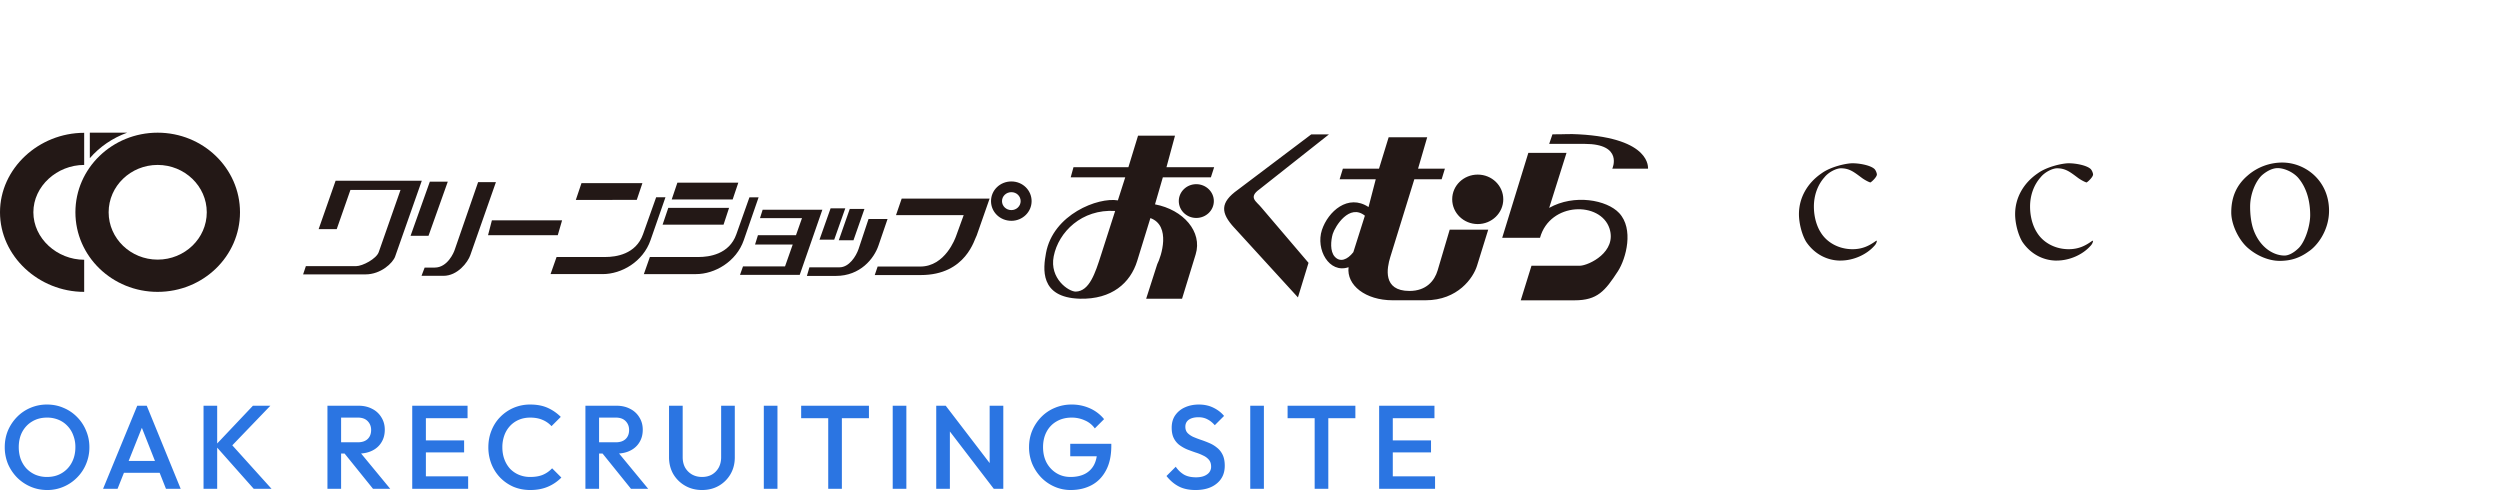
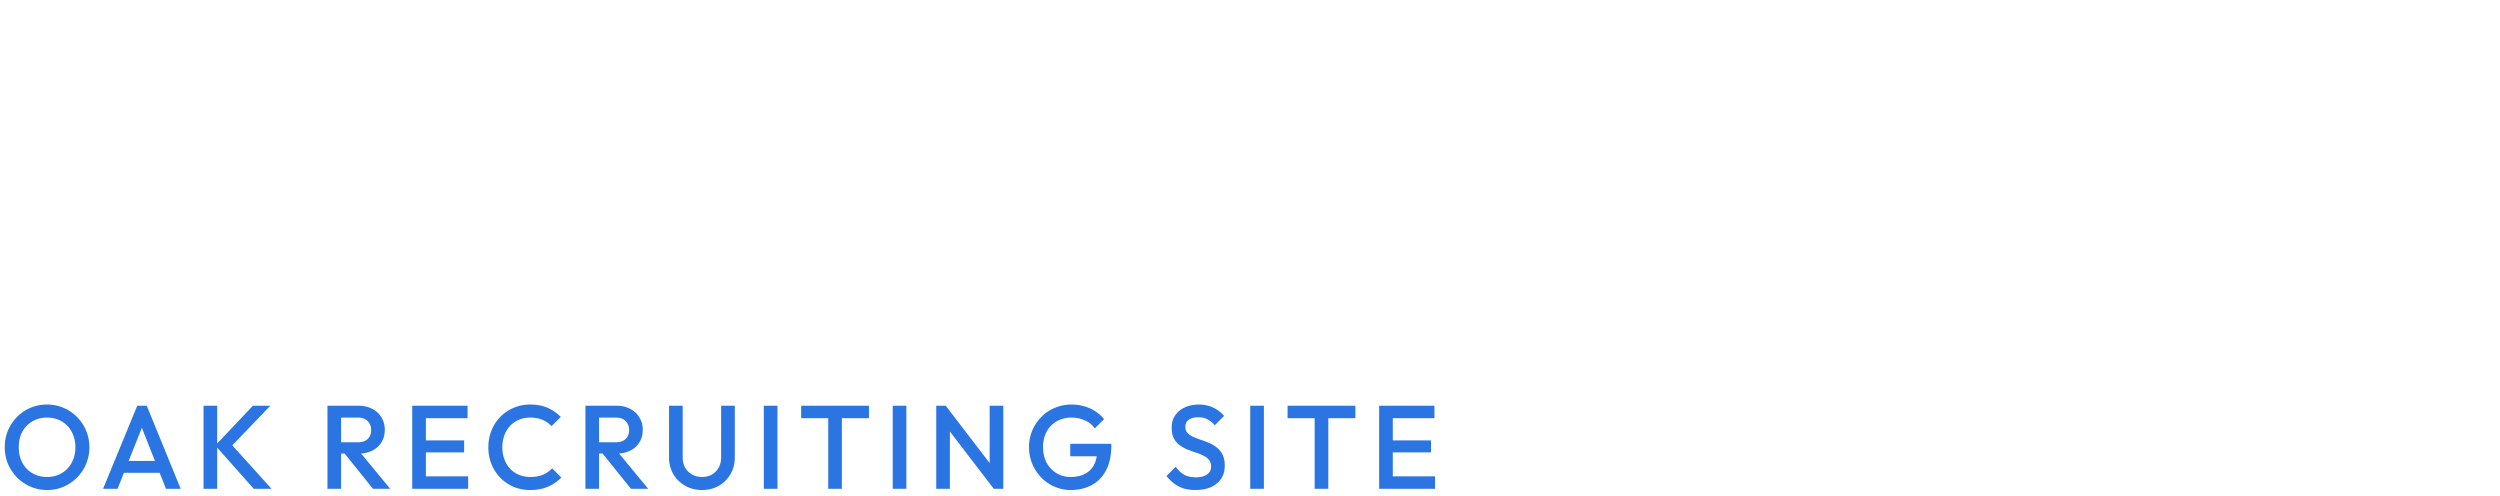
<svg xmlns="http://www.w3.org/2000/svg" width="358" height="71" viewBox="0 0 358 71" fill="none">
-   <path fill-rule="evenodd" clip-rule="evenodd" d="M22.574 41.796c-6.502 0-11.776-5.102-11.776-11.398C10.798 24.1 16.072 19 22.574 19c6.5 0 11.794 5.097 11.794 11.398 0 6.3-5.279 11.398-11.794 11.398zm0-4.618c-3.865 0-7.017-3.032-7.017-6.78s3.157-6.78 7.017-6.78c3.859 0 7.035 3.032 7.035 6.78s-3.157 6.78-7.035 6.78z" fill="#231816" />
-   <path d="M12.054 19.019C5.554 19.019 0 24.115 0 30.398c0 6.282 5.553 11.398 12.054 11.398v-4.6c-3.878 0-7.276-3.05-7.276-6.798s3.398-6.78 7.276-6.78v-4.6zm.809-.019v3.65c1.415-1.632 3.243-2.883 5.346-3.65h-5.346z" fill="#231816" />
-   <path fill-rule="evenodd" clip-rule="evenodd" d="M176.753 32.62c-1.963-2.134-2.088-3.599.515-5.45l10.505-7.928h2.536l-9.951 7.863c-1.656 1.182-.433 1.735.26 2.6l6.761 7.933-1.516 4.948-9.105-9.965h-.005zm49.522 5.432c1.256-.051 5.293-1.967 4.205-5.334-1.275-3.901-8.517-3.832-9.951 1.335h-5.414l3.744-12.165h5.467l-2.483 7.882c3.57-2.018 8.262-1.149 10.018.735 2.123 2.264 1.016 6.482-.173 8.333-1.843 2.832-2.93 4.167-6.207 4.167h-7.709l1.535-4.948h6.968v-.005zm-.174-18.815c10.481.581 9.865 4.883 9.899 4.916h-5.12s1.641-3.549-3.965-3.549h-5.072l.466-1.367c2.123 0 2.31-.083 3.792 0zm-14.489 12.849c-2.016 0-3.657-1.581-3.657-3.548s1.636-3.535 3.657-3.535 3.657 1.582 3.657 3.535-1.636 3.548-3.657 3.548zm-18.502 6.18c-2.777.949-4.726-2.548-3.811-5.334.88-2.65 3.743-5.217 6.674-3.283l1.035-3.98h-5.173l.466-1.517h5.173l1.381-4.496h5.52l-1.309 4.497h3.845l-.467 1.516h-3.912l-3.45 11.165c-.467 1.516-1.141 4.831 2.757 4.831 2.396 0 3.59-1.45 4.032-2.948l1.728-5.831h5.515l-1.603 5.166c-.534 1.735-2.743 4.948-7.377 4.948h-4.706c-3.898 0-6.621-2.167-6.313-4.734m2.338-7.38c-2.223-1.781-4.258 1.516-4.605 2.613-.274.95-.414 2.498.294 3.265.76.832 1.795.451 2.656-.651l1.655-5.232v.005zm-35.768-.674c-4.774-.302-8.104 3.013-8.792 6.482-.64 3.2 2.156 5.083 3.157 5.064 1.963-.05 2.796-2.683 3.604-5.199l2.036-6.347h-.005zm5.707-.949c4.071.767 6.828 3.934 5.827 7.166l-1.948 6.348h-5.14l1.588-4.948c.568-1.084 2.016-5.501-.981-6.599l-1.896 6.148c-.968 3.134-3.624 5.515-8.21 5.399-5.827-.168-5.24-4.38-4.846-6.534 1.016-5.566 7.502-8.03 10.293-7.547l1.054-3.297h-7.81l.4-1.451h7.863l1.381-4.515h5.293l-1.222 4.515h6.828l-.467 1.45h-6.881l-1.121 3.865h-.005zm5.914 1.949c-1.381 0-2.502-1.084-2.502-2.419 0-1.334 1.121-2.418 2.502-2.418 1.381 0 2.517 1.084 2.517 2.418 0 1.335-1.121 2.419-2.517 2.419zm-91.435 2.473h-9.985l.554-2.134h10.052l-.62 2.134zm15.423-5.431l-2.136 6.134c-1.069 3.101-4.158 4.864-6.848 4.864h-7.47l.862-2.45h7.016c1.434 0 4.345-.368 5.36-3.251l1.882-5.297h1.333zm31.803 3.111l-1.294 3.78c-.64 1.898-2.623 4.367-6.102 4.367h-4.153l.361-1.232h4.312c1.362 0 2.363-1.567 2.723-2.618l1.43-4.302h2.723v.005zm17.733.255c-1.622 0-2.916-1.25-2.916-2.817 0-1.567 1.294-2.818 2.916-2.818 1.622 0 2.897 1.265 2.897 2.818 0 1.553-1.295 2.818-2.897 2.818zm0-1.534c-.741 0-1.343-.567-1.343-1.283s.602-1.284 1.343-1.284 1.328.568 1.328 1.284c0 .716-.601 1.283-1.328 1.283zm-88.235 6.627c-.327.948-2.055 2.58-4.259 2.58h-8.93l.394-1.18h7.175c.967 0 2.93-1.07 3.257-2l3.123-8.915h-7.174l-1.964 5.618h-2.589l2.43-6.934h12.343l-3.81 10.83h.004zm4.769-2.948h-2.57l2.758-7.748h2.57l-2.758 7.748zm6.001 2.734c-.38 1.102-1.863 3-3.864 3h-3.138l.447-1.182h1.449c1.829 0 2.743-2.167 2.863-2.567l3.345-9.668h2.55L67.36 36.5h.005zm15.095-7.873l.809-2.4h8.724l-.808 2.4H82.46zm13.73-.066l.812-2.399h8.725l-.809 2.4h-8.729zm-1.305 3.61l.813-2.4h8.705l-.789 2.4h-8.729z" fill="#231816" />
-   <path fill-rule="evenodd" clip-rule="evenodd" d="M108.633 28.254l-2.122 6.134c-1.068 3.101-4.172 4.864-6.843 4.864H92.2l.861-2.45h7.002c1.448 0 4.364-.368 5.38-3.251l1.877-5.297h1.313zm9.129 1.781l-3.244 9.329h-8.551l.429-1.214h6.02l1.102-3.134h-5.395l.414-1.335h5.447l.862-2.446h-6.015l.38-1.2h8.551zm2.353 4.371l1.569-4.482h2.103l-1.569 4.482h-2.103zm-2.762-.088l1.588-4.483h2.103l-1.584 4.483h-2.107zm24.359-5.878l-1.843 5.264c-.313.465-1.483 5.683-8.017 5.683h-6.588l.414-1.219h6.101c3.585 0 5.034-4.096 5.121-4.334l1.102-3.032h-9.692l.813-2.367h12.589v.005z" fill="#231816" />
-   <path d="M263.567 37.317c-1.979 0-3.775-.983-4.927-2.694-.605-1.008-1.031-2.641-1.031-3.962 0-2.318 1.186-4.45 3.258-5.853 1.316-.954 3.533-1.428 4.404-1.428 1.045 0 2.483.284 3.073.753.267.186.426.69.426.85 0 .353-.692 1.013-.924 1.145-.16-.03-.639-.244-1.176-.616l-.295-.22c-.968-.719-1.607-1.193-2.764-1.193-.629 0-1.747.528-2.347 1.286-.973 1.09-1.515 2.582-1.515 4.19 0 2.108.789 3.41.943 3.649.891 1.516 2.648 2.46 4.584 2.46 1.462 0 2.415-.528 3.233-1.096a.68.68 0 01.261-.127c-.029.337-.213.592-.372.753-1.138 1.281-3.025 2.098-4.821 2.098l-.01.005zm30.957 0c-1.98 0-3.775-.983-4.927-2.694-.605-1.008-1.031-2.641-1.031-3.962 0-2.318 1.186-4.45 3.257-5.853 1.317-.954 3.533-1.428 4.404-1.428 1.046 0 2.483.284 3.074.753.266.186.426.69.426.85 0 .353-.692 1.013-.925 1.145-.159-.03-.639-.244-1.176-.616l-.295-.22c-.968-.719-1.607-1.193-2.764-1.193-.629 0-1.747.528-2.347 1.286-.973 1.09-1.515 2.582-1.515 4.19 0 2.108.789 3.41.944 3.649.89 1.516 2.647 2.46 4.583 2.46 1.462 0 2.415-.528 3.233-1.096a.676.676 0 01.262-.127c-.029.337-.213.592-.373.753-1.137 1.281-3.025 2.098-4.821 2.098l-.009.005zm32.307-14.04a7.55 7.55 0 00-4.976 1.868c-1.573 1.34-2.338 3.066-2.338 5.277 0 1.755 1.089 4.024 2.478 5.169 1.307 1.105 2.972 1.765 4.453 1.765 1.597 0 2.875-.416 4.167-1.36 1.167-.762 2.904-2.943 2.904-5.819 0-4.318-3.402-6.9-6.688-6.9zm2.429 12.157c-.973.983-1.732 1.16-2.115 1.16-1.665 0-3.644-1.263-4.511-3.893-.276-.876-.416-1.966-.416-3.12 0-1.824.799-3.648 1.699-4.49.731-.63 1.525-1.017 2.255-1.017.901 0 2.154.528 2.914 1.37 1.317 1.54 1.733 3.54 1.733 5.364 0 1.506-.692 3.682-1.564 4.626h.005z" fill="#231815" />
  <path d="M6.766 70.17c-.85 0-1.643-.159-2.38-.476a6.159 6.159 0 01-1.938-1.309 6.366 6.366 0 01-1.309-1.955 6.269 6.269 0 01-.459-2.397c0-.85.153-1.643.459-2.38a6.306 6.306 0 011.292-1.938 5.847 5.847 0 011.921-1.309 5.952 5.952 0 012.38-.476c.85 0 1.638.159 2.363.476a5.8 5.8 0 011.938 1.309 5.884 5.884 0 011.292 1.955c.317.737.476 1.53.476 2.38a6.08 6.08 0 01-.476 2.397 5.928 5.928 0 01-1.292 1.938 5.96 5.96 0 01-1.921 1.309 5.789 5.789 0 01-2.346.476zm-.034-1.87c.805 0 1.507-.181 2.108-.544a3.78 3.78 0 001.428-1.496c.351-.646.527-1.388.527-2.227a4.54 4.54 0 00-.306-1.7 3.789 3.789 0 00-.833-1.343 3.65 3.65 0 00-1.292-.884 4.188 4.188 0 00-1.632-.306c-.793 0-1.496.181-2.108.544-.6.351-1.077.844-1.428 1.479-.34.635-.51 1.371-.51 2.21 0 .623.096 1.201.289 1.734.204.521.482.969.833 1.343a3.97 3.97 0 001.292.884 4.27 4.27 0 001.632.306zm8.026 1.7l4.896-11.9h1.36L25.876 70h-2.108l-3.808-9.639h.714L16.832 70h-2.074zm2.414-2.295v-1.7h6.307v1.7h-6.307zM36.337 70l-5.508-6.205 5.39-5.695h2.498l-5.95 6.188v-1.071L38.887 70h-2.55zm-7.19 0V58.1H31.1V70h-1.955zm19.086-5.049v-1.615h3.009c.6 0 1.065-.153 1.394-.459.34-.317.51-.754.51-1.309 0-.499-.165-.918-.493-1.258-.329-.34-.794-.51-1.394-.51h-3.026v-1.7h3.11c.749 0 1.406.153 1.973.459a3.18 3.18 0 011.309 1.224c.317.51.476 1.094.476 1.751 0 .691-.159 1.292-.476 1.802-.306.51-.742.907-1.31 1.19-.566.283-1.223.425-1.971.425h-3.111zM46.89 70V58.1h1.955V70H46.89zm6.528 0l-4.165-5.168 1.819-.663L55.882 70h-2.464zm5.614 0V58.1h1.955V70h-1.955zm1.343 0v-1.785h6.664V70h-6.664zm0-5.219v-1.717h6.086v1.717h-6.086zm0-4.896V58.1h6.58v1.785h-6.58zM75.933 70.17c-.861 0-1.66-.153-2.397-.459a6.01 6.01 0 01-1.904-1.309 6.027 6.027 0 01-1.258-1.955 6.48 6.48 0 01-.442-2.397c0-.85.147-1.643.442-2.38.295-.748.714-1.4 1.258-1.955a6.01 6.01 0 011.904-1.309 5.994 5.994 0 012.397-.476c.963 0 1.796.159 2.5.476a6.276 6.276 0 011.87 1.292l-1.327 1.326a3.635 3.635 0 00-1.292-.901c-.498-.215-1.082-.323-1.75-.323-.59 0-1.129.102-1.616.306a3.687 3.687 0 00-1.275.884 3.92 3.92 0 00-.816 1.343 4.92 4.92 0 00-.289 1.717c0 .623.096 1.196.29 1.717a4.1 4.1 0 00.815 1.36 3.8 3.8 0 001.275.867 4.142 4.142 0 001.615.306c.725 0 1.337-.108 1.836-.323a3.84 3.84 0 001.292-.918l1.326 1.326a5.96 5.96 0 01-1.92 1.309c-.737.317-1.582.476-2.534.476zm9.242-5.219v-1.615h3.009c.6 0 1.065-.153 1.394-.459.34-.317.51-.754.51-1.309 0-.499-.165-.918-.493-1.258-.329-.34-.794-.51-1.394-.51h-3.026v-1.7h3.11c.749 0 1.406.153 1.973.459a3.18 3.18 0 011.309 1.224c.317.51.476 1.094.476 1.751 0 .691-.159 1.292-.476 1.802-.306.51-.743.907-1.31 1.19-.566.283-1.223.425-1.971.425h-3.111zM83.832 70V58.1h1.955V70h-1.955zm6.528 0l-4.165-5.168 1.819-.663L92.824 70H90.36zm10.171.17c-.896 0-1.7-.204-2.414-.612a4.61 4.61 0 01-1.7-1.666c-.408-.714-.612-1.519-.612-2.414V58.1h1.955v7.361c0 .578.119 1.082.357 1.513.25.42.584.748 1.003.986.42.227.889.34 1.411.34.532 0 1.003-.113 1.411-.34.408-.238.731-.567.969-.986.238-.43.357-.93.357-1.496V58.1h1.955v7.395c0 .895-.204 1.694-.612 2.397a4.523 4.523 0 01-1.666 1.666c-.703.408-1.508.612-2.414.612zm8.847-.17V58.1h1.955V70h-1.955zm9.224 0V58.44h1.955V70h-1.955zm-3.876-10.115V58.1h9.707v1.785h-9.707zM127.836 70V58.1h1.955V70h-1.955zm6.232 0V58.1h1.36l.595 2.244V70h-1.955zm8.245 0l-7.123-9.299.238-2.601 7.123 9.299-.238 2.601zm0 0l-.595-2.091V58.1h1.955V70h-1.36zm11.013.17a5.704 5.704 0 01-2.312-.476 6.003 6.003 0 01-1.904-1.309 6.518 6.518 0 01-1.292-1.955 6.269 6.269 0 01-.459-2.397c0-.85.153-1.643.459-2.38a6.3 6.3 0 011.292-1.938 5.794 5.794 0 011.938-1.309 6.115 6.115 0 012.414-.476 6.3 6.3 0 012.618.544 5.466 5.466 0 012.023 1.547l-1.326 1.326a3.343 3.343 0 00-1.411-1.139 4.49 4.49 0 00-1.904-.408c-.816 0-1.536.181-2.159.544a3.663 3.663 0 00-1.428 1.479c-.34.635-.51 1.371-.51 2.21s.17 1.581.51 2.227a3.977 3.977 0 001.411 1.496c.589.363 1.258.544 2.006.544.793 0 1.473-.142 2.04-.425a3.043 3.043 0 001.326-1.292c.306-.578.459-1.286.459-2.125l1.224.884h-5.083v-1.785h5.882v.272c0 1.417-.255 2.595-.765 3.536-.499.94-1.185 1.643-2.057 2.108-.873.465-1.87.697-2.992.697zm17.878 0c-.941 0-1.74-.17-2.397-.51-.658-.34-1.247-.839-1.768-1.496l1.326-1.326c.328.476.719.85 1.173 1.122.453.26 1.031.391 1.734.391.657 0 1.178-.136 1.564-.408a1.29 1.29 0 00.595-1.122c0-.397-.102-.72-.306-.969a2.276 2.276 0 00-.816-.612 6.618 6.618 0 00-1.105-.442 31.41 31.41 0 01-1.207-.442 5.567 5.567 0 01-1.105-.629 2.799 2.799 0 01-.799-.969c-.204-.397-.306-.901-.306-1.513 0-.703.17-1.298.51-1.785a3.331 3.331 0 011.411-1.139c.589-.26 1.246-.391 1.972-.391.782 0 1.479.153 2.091.459.623.306 1.127.697 1.513 1.173l-1.326 1.326c-.34-.385-.697-.669-1.071-.85-.363-.193-.782-.289-1.258-.289-.59 0-1.054.119-1.394.357-.329.238-.493.572-.493 1.003 0 .363.102.657.306.884.204.215.47.402.799.561.34.147.708.289 1.105.425.408.136.81.289 1.207.459.408.17.776.391 1.105.663.34.26.612.6.816 1.02.204.42.306.946.306 1.581 0 1.065-.38 1.91-1.139 2.533-.748.623-1.763.935-3.043.935zm7.831-.17V58.1h1.955V70h-1.955zm9.224 0V58.44h1.955V70h-1.955zm-3.876-10.115V58.1h9.707v1.785h-9.707zM197.493 70V58.1h1.955V70h-1.955zm1.343 0v-1.785h6.664V70h-6.664zm0-5.219v-1.717h6.086v1.717h-6.086zm0-4.896V58.1h6.579v1.785h-6.579z" fill="#2B75E2" />
</svg>